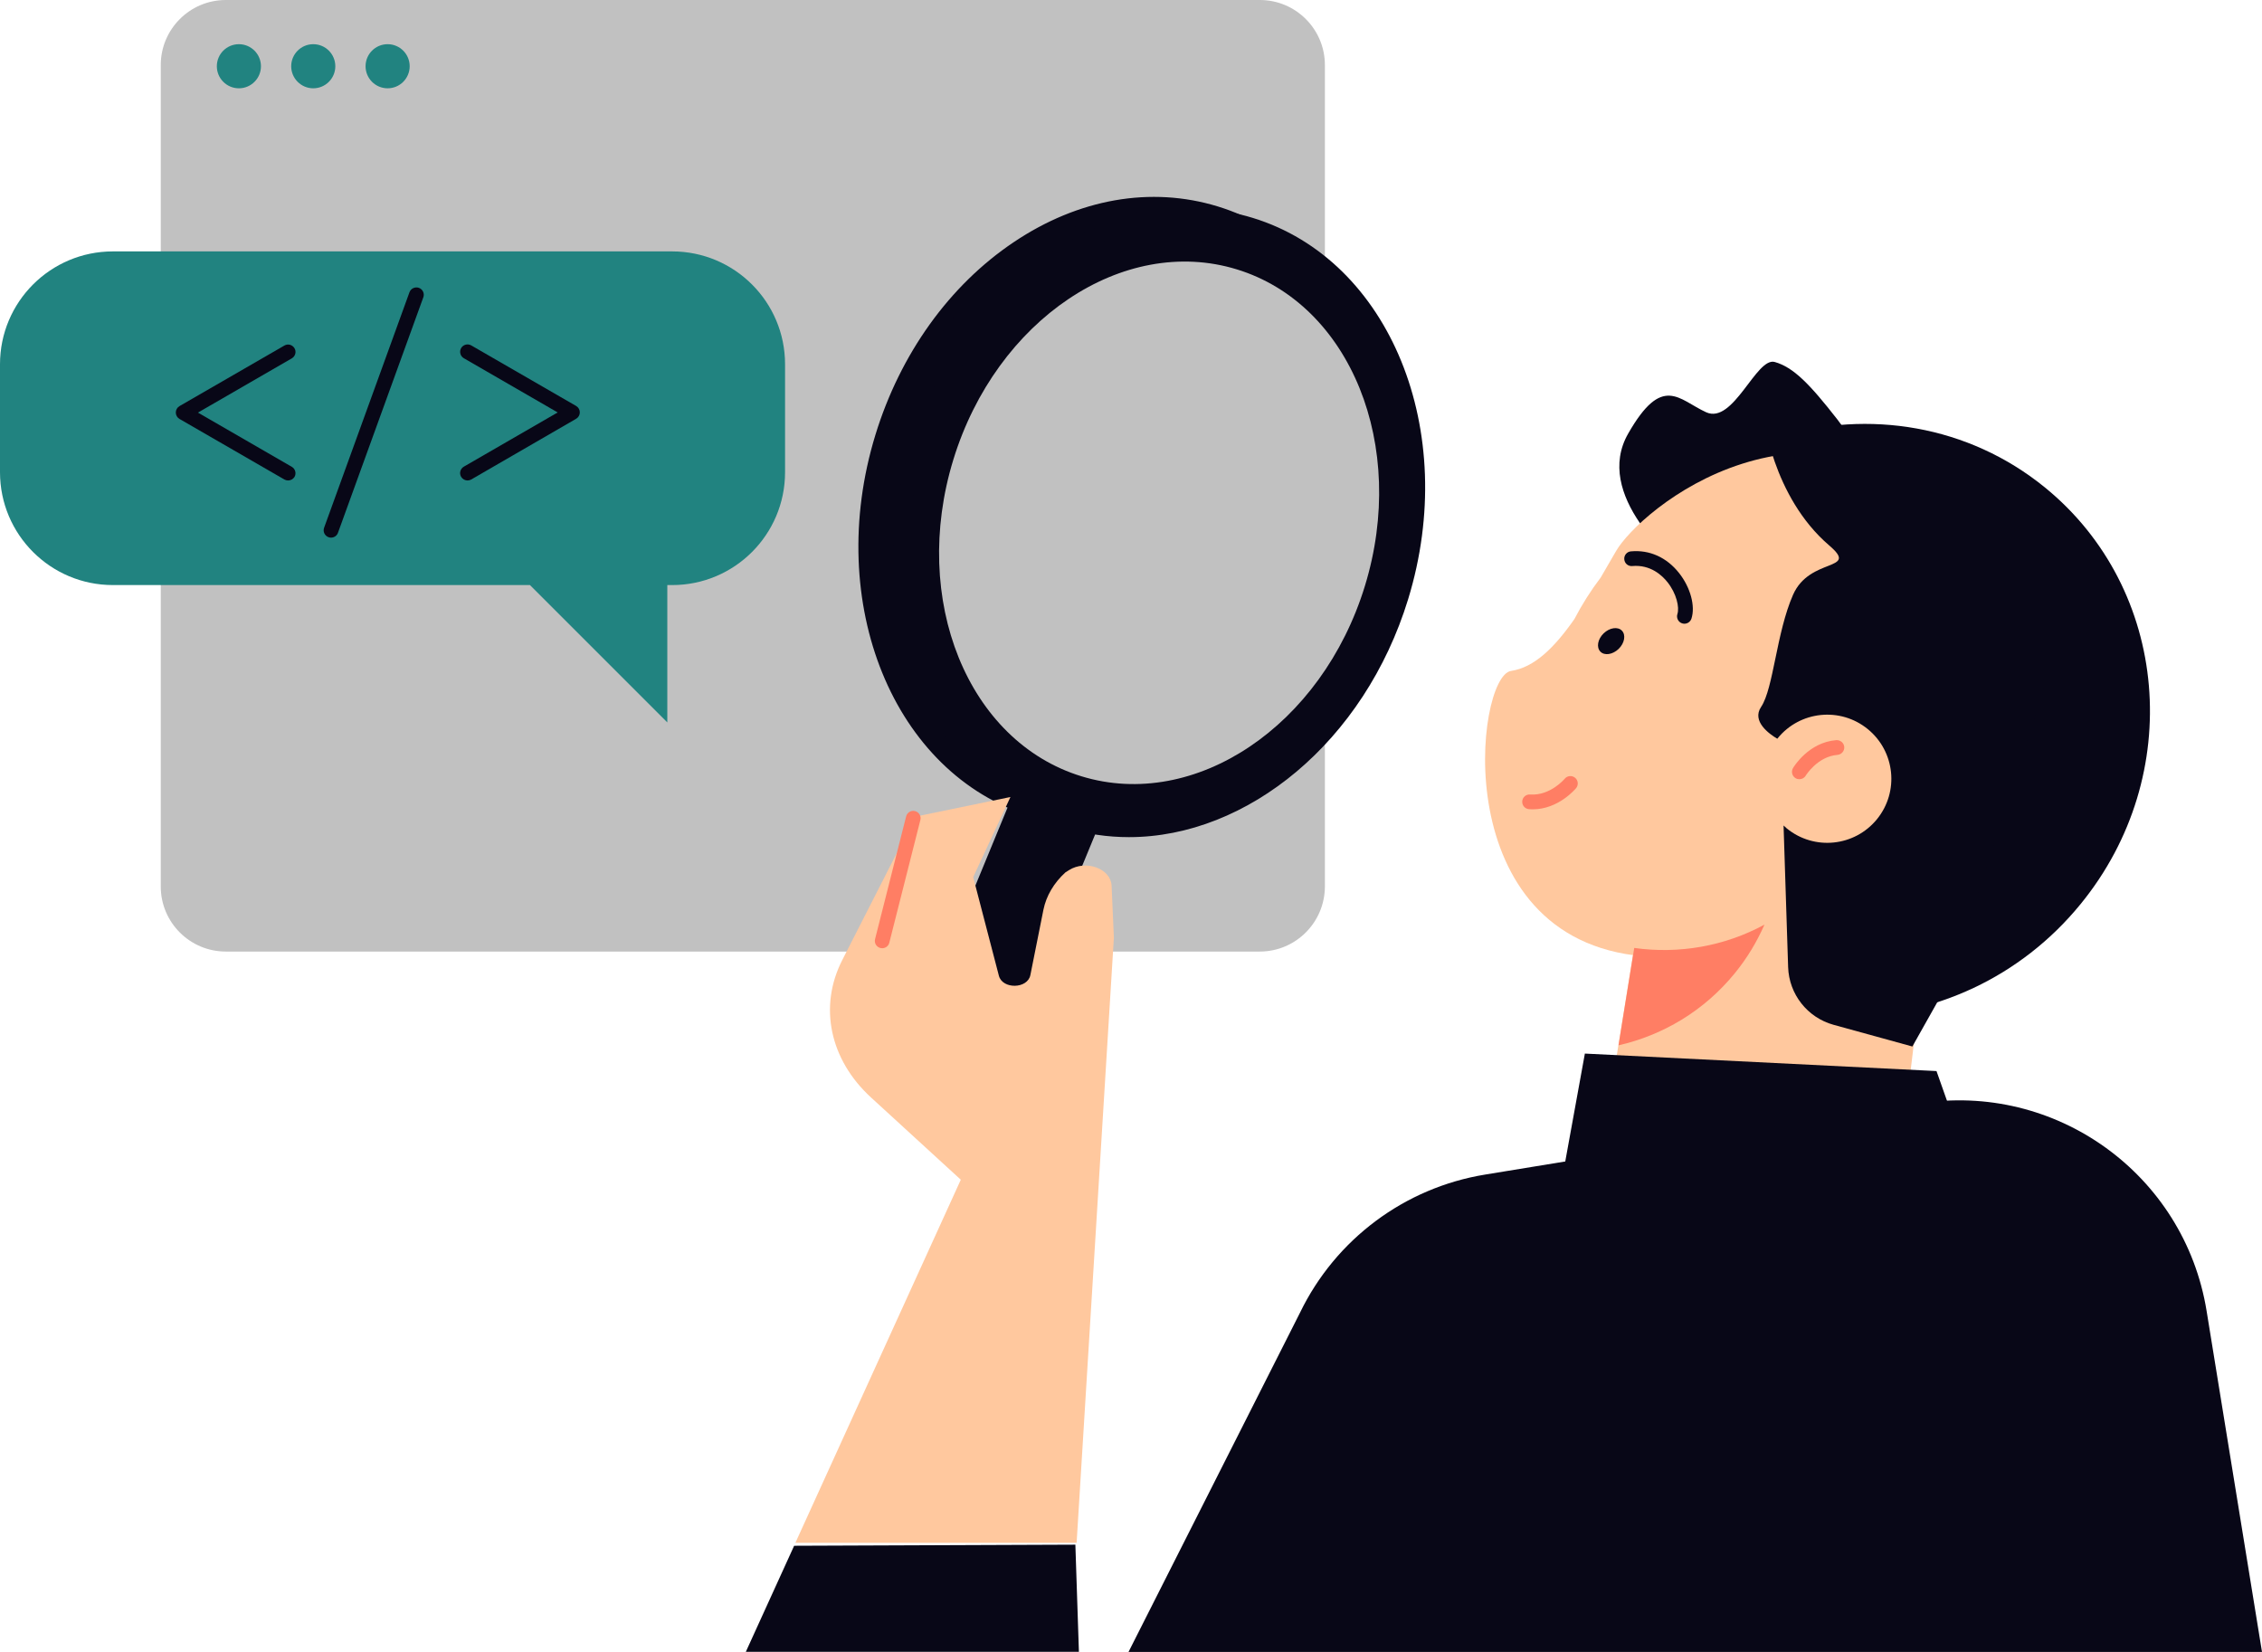
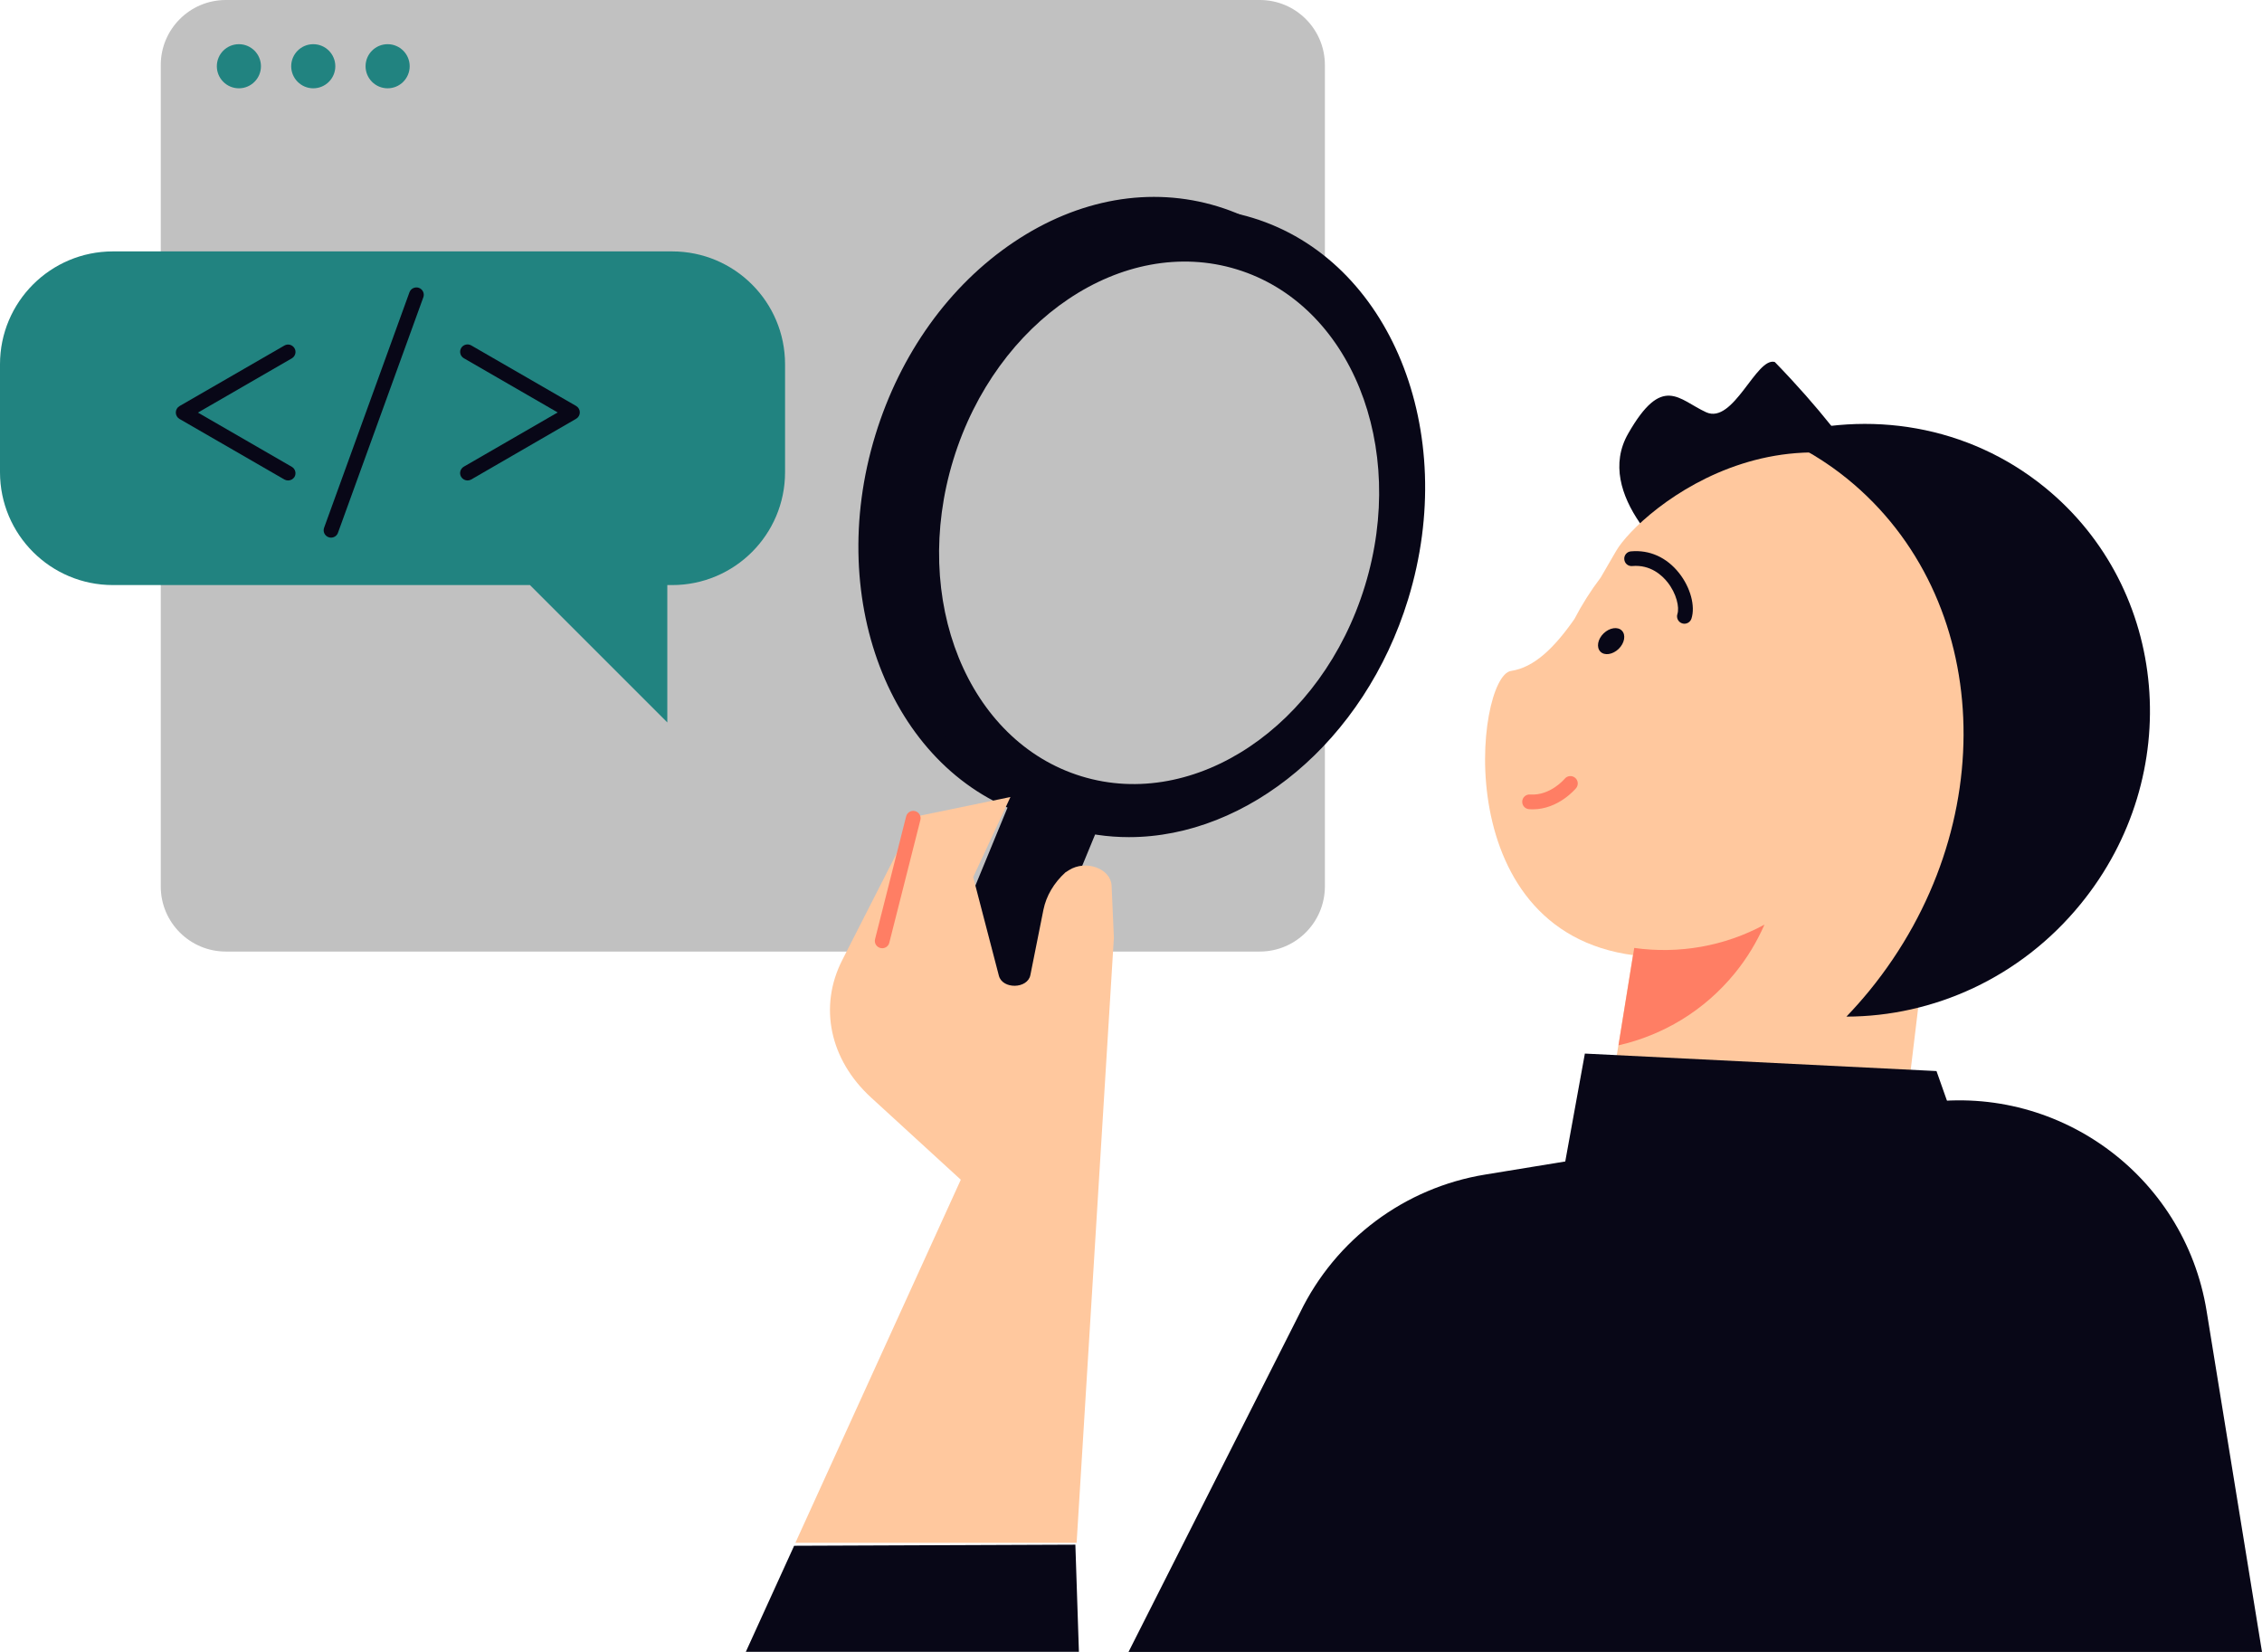
<svg xmlns="http://www.w3.org/2000/svg" version="1.1" x="0px" y="0px" viewBox="0 0 306.6 223.92" style="enable-background:new 0 0 306.6 223.92;" xml:space="preserve">
  <style type="text/css">
	.st0{fill:#FF7E64;}
	.st1{fill:#FFC89E;}
	.st2{fill:#218380;}
	.st3{fill:#080717;}
	.st4{fill:#FFFFFF;}
	.st5{fill:#c1c1c1;}
	.st6{fill:none;stroke:#000000;stroke-width:2;stroke-linecap:round;stroke-linejoin:round;stroke-miterlimit:10;}
	.st7{fill:#218380;}
	.st8{fill:none;stroke:#080717;stroke-width:2;stroke-linecap:round;stroke-linejoin:round;stroke-miterlimit:10;}
	.st9{fill:none;stroke:#FF7E64;stroke-width:2;stroke-linecap:round;stroke-linejoin:round;stroke-miterlimit:10;}
	.st10{fill:#070A17;}
	.st11{fill:none;stroke:#FF7E64;stroke-width:2;stroke-miterlimit:10;}
</style>
  <g id="Layer_2">
</g>
  <g id="_x3C_Layer_x3E_">
    <g>
      <g>
        <path class="st5" d="M170.75,128.99H30.61c-4.87,0-8.82-3.95-8.82-8.82V8.82c0-4.87,3.95-8.82,8.82-8.82h140.15     c4.87,0,8.82,3.95,8.82,8.82v111.35C179.57,125.04,175.62,128.99,170.75,128.99z" />
        <path class="st7" d="M35.37,8.98c0,1.65-1.34,2.99-2.99,2.99c-1.65,0-2.99-1.34-2.99-2.99c0-1.65,1.34-2.99,2.99-2.99     C34.03,5.99,35.37,7.33,35.37,8.98z" />
        <path class="st7" d="M45.45,8.98c0,1.65-1.34,2.99-2.99,2.99c-1.65,0-2.99-1.34-2.99-2.99c0-1.65,1.34-2.99,2.99-2.99     C44.11,5.99,45.45,7.33,45.45,8.98z" />
        <path class="st7" d="M55.53,8.98c0,1.65-1.34,2.99-2.99,2.99c-1.65,0-2.99-1.34-2.99-2.99c0-1.65,1.34-2.99,2.99-2.99     C54.19,5.99,55.53,7.33,55.53,8.98z" />
      </g>
      <polygon class="st3" points="146.24,223.92 145.76,209.39 107.64,209.54 101.09,223.92   " />
      <rect x="130.47" y="105.48" transform="matrix(0.925 0.381 -0.381 0.925 58.037 -42.585)" class="st3" width="12.36" height="39.82" />
      <g>
        <ellipse transform="matrix(0.293 -0.956 0.956 0.293 41.459 194.684)" class="st3" cx="152.39" cy="69.3" rx="42.23" ry="34.28" />
        <path class="st3" d="M148.35,111.93c-2.92,0-5.82-0.43-8.64-1.29c-18.6-5.7-28.04-28.88-21.06-51.67     c3.37-11,10.03-20.29,18.75-26.14c8.78-5.9,18.6-7.62,27.65-4.85c9.05,2.77,16.22,9.7,20.18,19.51     c3.94,9.74,4.25,21.16,0.88,32.16l0,0c-3.37,11-10.03,20.29-18.75,26.14C161.32,109.85,154.79,111.93,148.35,111.93z      M156.43,28.68c-6.05,0-12.2,1.96-17.91,5.8c-8.34,5.6-14.71,14.5-17.95,25.07c-6.66,21.74,2.19,43.8,19.73,49.18     c8.46,2.59,17.68,0.96,25.95-4.59c8.34-5.6,14.71-14.5,17.95-25.07l0,0c3.24-10.57,2.95-21.51-0.82-30.83     c-3.74-9.24-10.46-15.76-18.92-18.35C161.85,29.08,159.15,28.68,156.43,28.68z M185.16,79.35L185.16,79.35L185.16,79.35z" />
      </g>
      <g>
        <ellipse transform="matrix(0.293 -0.956 0.956 0.293 43.317 200.333)" class="st3" cx="157.14" cy="70.87" rx="42.23" ry="34.28" />
        <path class="st3" d="M153.03,113.48c-2.87,0-5.74-0.41-8.56-1.28c-9.05-2.77-16.22-9.7-20.18-19.51     c-3.94-9.74-4.25-21.16-0.88-32.16c6.99-22.79,27.8-36.7,46.4-30.99c18.6,5.7,28.04,28.88,21.06,51.67l0,0     C184.94,100.55,169.06,113.48,153.03,113.48z M161.23,30.26c-15.17,0-30.25,12.39-35.91,30.86c-3.24,10.57-2.95,21.51,0.82,30.83     c3.74,9.24,10.46,15.76,18.92,18.35c17.55,5.38,37.24-7.93,43.9-29.67c6.66-21.74-2.19-43.8-19.73-49.18     C166.59,30.64,163.91,30.26,161.23,30.26z M189.91,80.92L189.91,80.92L189.91,80.92z" />
      </g>
      <ellipse transform="matrix(0.293 -0.956 0.956 0.293 43.317 200.333)" class="st5" cx="157.14" cy="70.87" rx="35.94" ry="29.18" />
      <g>
        <g>
          <g>
            <polygon class="st1" points="254.47,182.5 216.62,158.72 223.27,117.47 261.56,123.64      " />
-             <path class="st3" d="M256.12,69.93c0,0-21.07,11.77-25.47,9c-4.41-2.77-14.63-11.98-9.97-20.14s6.85-4.61,10.57-2.91       c3.71,1.7,6.8-7.53,9.31-6.81c2.52,0.72,4.7,2.94,8.49,7.8C252.84,61.72,256.12,69.93,256.12,69.93z" />
+             <path class="st3" d="M256.12,69.93c0,0-21.07,11.77-25.47,9c-4.41-2.77-14.63-11.98-9.97-20.14s6.85-4.61,10.57-2.91       c3.71,1.7,6.8-7.53,9.31-6.81C252.84,61.72,256.12,69.93,256.12,69.93z" />
            <path class="st1" d="M249.42,136.92c9.28-1.17,18.24-5.86,24.72-13.81c13.08-16.07,10.78-39.01-4.48-52.04       c-25.05-21.37-47.54-1.69-50.6,3.61c-0.72,1.24-1.41,2.44-2.09,3.6c-1.37,1.81-2.56,3.69-3.57,5.64       c-2.73,3.9-5.44,6.56-8.59,7.03c-4.83,0.72-8.88,36.4,17.95,38.68L249.42,136.92z" />
            <path class="st3" d="M277.18,66.08c-10.4-8.47-23.94-10.56-36.14-6.87c3.31,1.47,6.47,3.35,9.38,5.72       c19.75,16.08,21.08,47.13,2.98,69.35c-1.01,1.23-2.05,2.41-3.13,3.53c11.78-0.02,23.6-5.25,31.77-15.29       C296.24,105.1,294.06,79.83,277.18,66.08z" />
-             <path class="st3" d="M243.04,80.62c2.27-5.15,9.03-3.14,4.91-6.67c-7.8-6.68-8.94-17.7-8.94-17.7       c22.57-1.83,38.91,34.4,38.91,34.4l-13.46,41.88l-5.25,9.33l-10.68-2.94c-3.55-0.98-6.04-4.15-6.16-7.82l-0.62-19.2       c0.14,0.14,0.29,0.27,0.44,0.4c3.72,3.03,9.19,2.47,12.22-1.25c3.03-3.72,2.47-9.19-1.25-12.22       c-3.72-3.03-9.19-2.47-12.21,1.25c-0.02,0.02-0.03,0.04-0.05,0.06c-1.08-0.64-3.51-2.36-2.19-4.32       C240.39,93.33,240.77,85.77,243.04,80.62z" />
            <g>
              <path class="st0" d="M207.74,109.71c-0.16,0-0.32-0.01-0.49-0.02c-0.55-0.04-0.96-0.52-0.92-1.07        c0.04-0.55,0.51-0.96,1.07-0.92c2.74,0.19,4.66-2.11,4.68-2.13c0.35-0.43,0.98-0.49,1.41-0.14c0.43,0.35,0.49,0.98,0.14,1.41        C213.53,106.95,211.24,109.71,207.74,109.71z" />
            </g>
            <g>
-               <path class="st0" d="M243.89,105.63c-0.17,0-0.35-0.04-0.51-0.14c-0.47-0.28-0.63-0.89-0.35-1.37        c0.08-0.14,2.09-3.49,5.87-3.79c0.55-0.03,1.03,0.37,1.08,0.92c0.04,0.55-0.37,1.03-0.92,1.08c-2.72,0.22-4.29,2.79-4.31,2.82        C244.57,105.46,244.23,105.63,243.89,105.63z" />
-             </g>
+               </g>
            <g>
              <path class="st3" d="M228.31,84.55c-0.1,0-0.21-0.02-0.31-0.05c-0.52-0.17-0.81-0.74-0.64-1.26c0.3-0.91-0.12-2.79-1.35-4.33        c-0.72-0.91-2.3-2.4-4.77-2.18c-0.57,0.05-1.03-0.36-1.08-0.91c-0.05-0.55,0.36-1.04,0.91-1.08c2.52-0.23,4.84,0.82,6.51,2.93        c1.55,1.95,2.24,4.5,1.68,6.2C229.12,84.28,228.73,84.55,228.31,84.55z" />
            </g>
            <path class="st3" d="M219.4,87.96c-0.81,0.78-1.92,0.95-2.48,0.37c-0.56-0.58-0.37-1.68,0.44-2.47       c0.81-0.78,1.92-0.95,2.48-0.37C220.4,86.07,220.2,87.18,219.4,87.96z" />
            <path class="st0" d="M221.51,128.5l-2.13,13.2c5.99-1.36,11.59-4.65,15.77-9.78c1.67-2.05,3-4.27,4.01-6.58       C233.76,128.28,227.54,129.35,221.51,128.5z" />
          </g>
        </g>
      </g>
      <path class="st1" d="M144.9,117.95l-0.49,0.31c-1.57,1.43-2.6,3.19-2.98,5.06l-1.77,8.86c-0.38,1.89-3.79,1.95-4.27,0.08    l-3.48-13.36l5.05-10.86l-12.89,2.66l-9.91,19.45c-3.21,6.3-1.7,13.49,3.91,18.63l12.16,11.14l-22.42,49.22h38.12l5.05-82.03    l-0.31-7.06C150.56,117.74,147.18,116.51,144.9,117.95z" />
      <g>
        <path class="st0" d="M119.58,128.54c-0.08,0-0.16-0.01-0.25-0.03c-0.54-0.14-0.86-0.68-0.72-1.21l4.21-16.63     c0.14-0.54,0.68-0.86,1.21-0.72c0.54,0.14,0.86,0.68,0.72,1.21l-4.21,16.63C120.43,128.24,120.03,128.54,119.58,128.54z" />
      </g>
      <polygon class="st3" points="210.83,164.77 214.82,142.82 262.48,145.19 268.69,162.77   " />
      <path class="st3" d="M152.97,223.92l23.24-45.98c4.82-9.95,14.18-16.94,25.1-18.72l58.75-9.61c18.54-3.03,36.02,9.55,39.03,28.09    l7.51,46.23H152.97z" />
      <path class="st2" d="M91.11,34.08H15.3C6.85,34.08,0,40.93,0,49.38v14.63c0,8.45,6.85,15.3,15.3,15.3h56.53l18.62,18.62V79.31    h0.66c8.45,0,15.3-6.85,15.3-15.3V49.38C106.41,40.93,99.56,34.08,91.11,34.08z" />
      <g>
        <path class="st3" d="M39.05,65.13c-0.17,0-0.34-0.04-0.5-0.13l-14.22-8.21c-0.31-0.18-0.5-0.51-0.5-0.87     c0-0.36,0.19-0.69,0.5-0.87l14.22-8.21c0.48-0.28,1.09-0.11,1.37,0.37c0.28,0.48,0.11,1.09-0.37,1.37l-12.72,7.35l12.72,7.35     c0.48,0.28,0.64,0.89,0.37,1.37C39.73,64.95,39.4,65.13,39.05,65.13z" />
      </g>
      <g>
        <path class="st3" d="M63.37,65.13c-0.35,0-0.68-0.18-0.87-0.5c-0.28-0.48-0.11-1.09,0.37-1.37l12.72-7.35l-12.72-7.35     c-0.48-0.28-0.64-0.89-0.37-1.37c0.28-0.48,0.89-0.64,1.37-0.37l14.22,8.21c0.31,0.18,0.5,0.51,0.5,0.87     c0,0.36-0.19,0.69-0.5,0.87L63.87,65C63.71,65.09,63.54,65.13,63.37,65.13z" />
      </g>
      <g>
        <path class="st3" d="M44.87,72.88c-0.11,0-0.23-0.02-0.34-0.06c-0.52-0.19-0.79-0.76-0.6-1.28l11.57-31.92     c0.19-0.52,0.76-0.78,1.28-0.6c0.52,0.19,0.79,0.76,0.6,1.28L45.81,72.22C45.67,72.63,45.28,72.88,44.87,72.88z" />
      </g>
    </g>
  </g>
</svg>